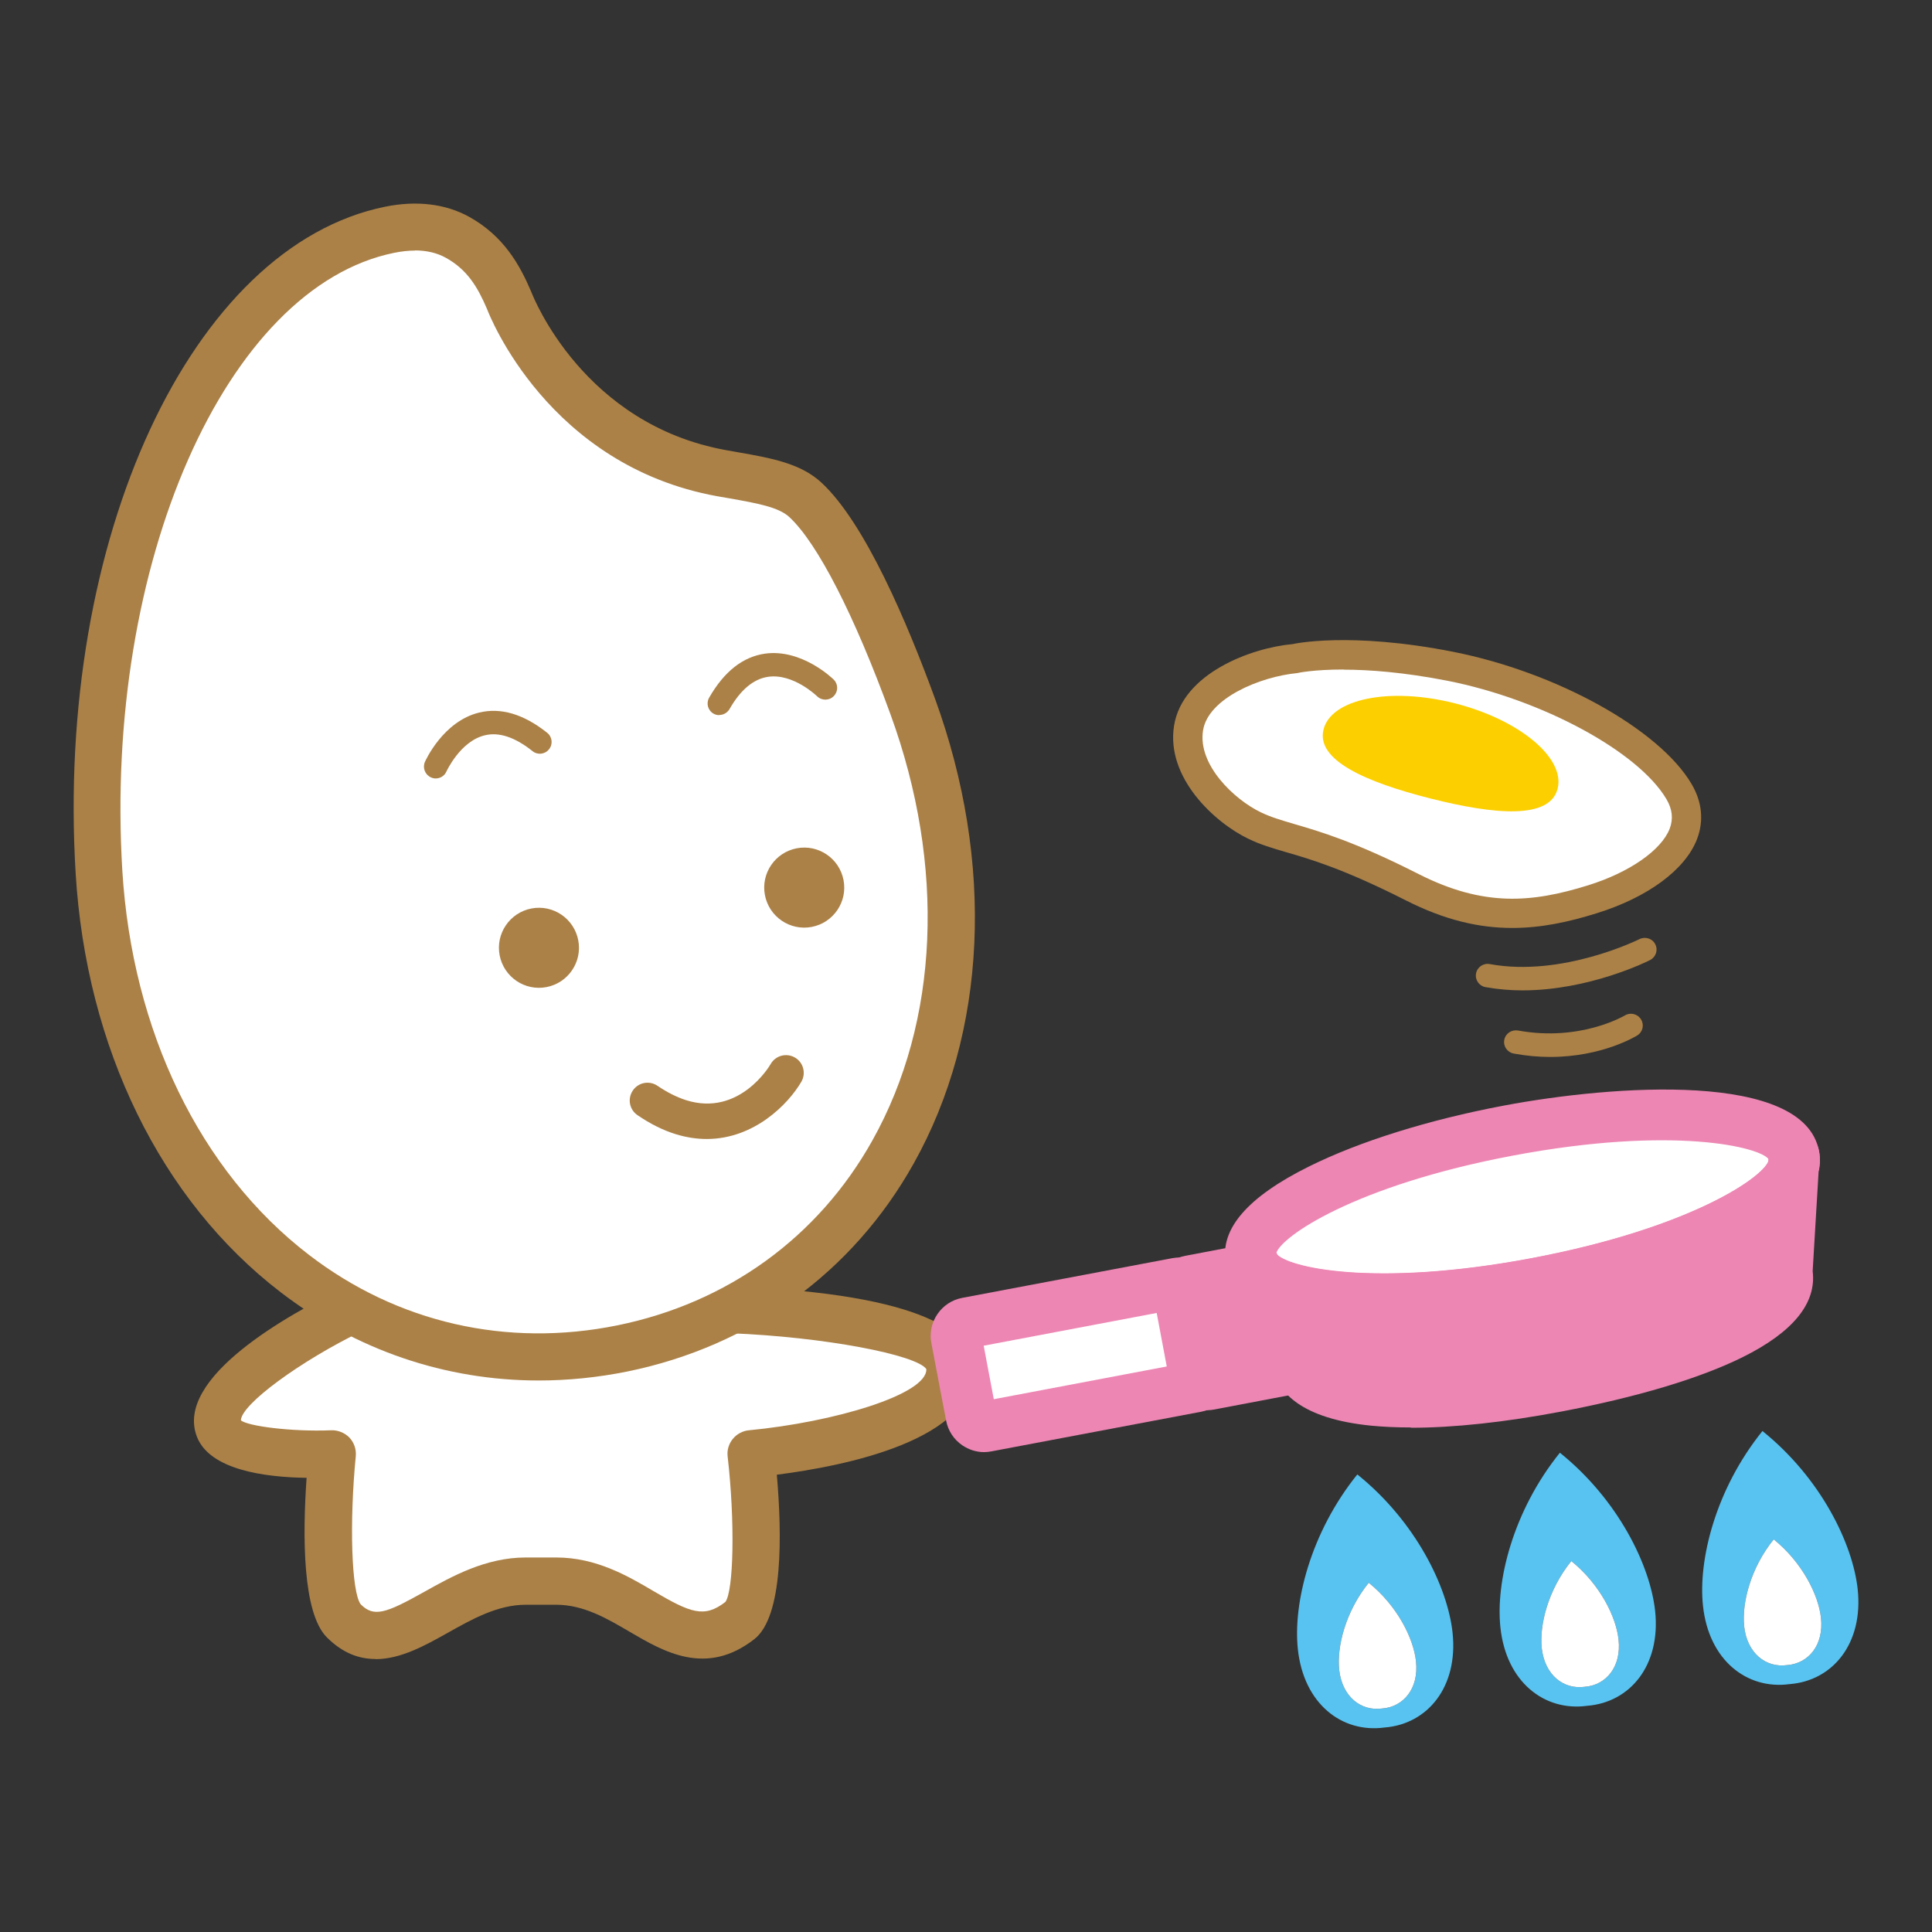
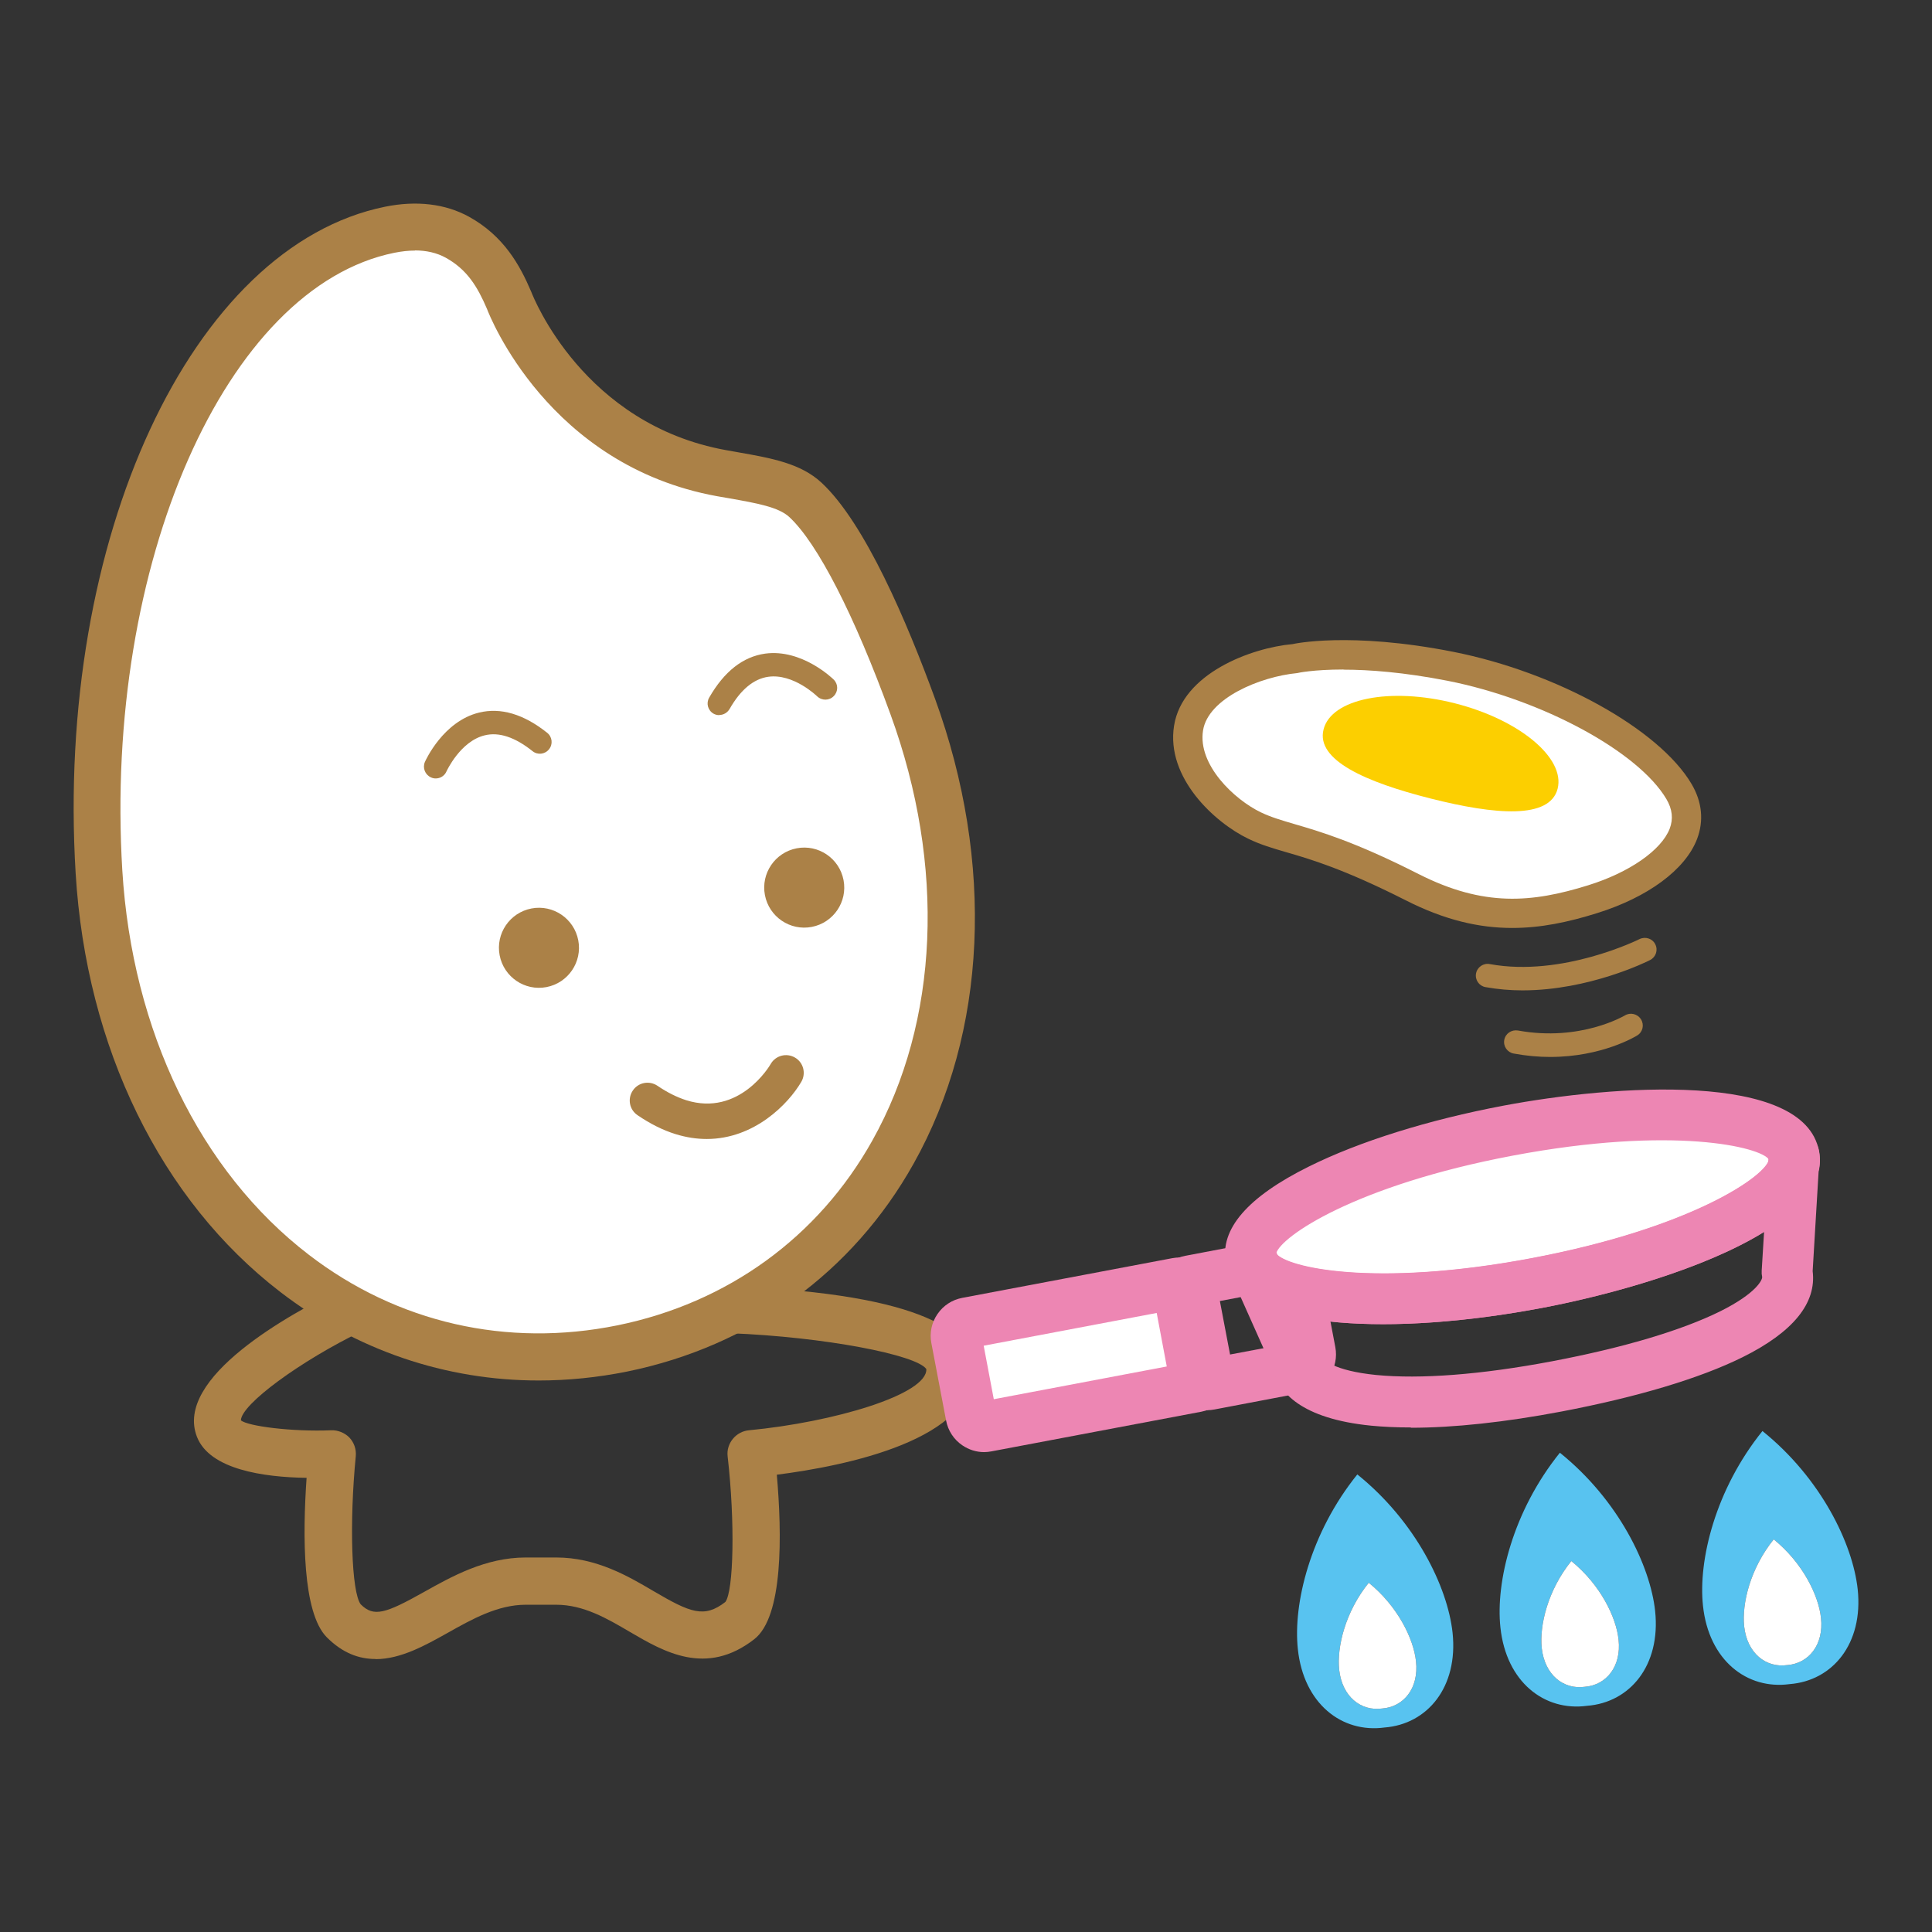
<svg xmlns="http://www.w3.org/2000/svg" id="_レイヤー_1" data-name="レイヤー 1" width="130" height="130" viewBox="0 0 130 130">
  <rect x="0" y="0" width="130" height="130" fill="#333333" stroke="none" />
  <g>
    <g>
      <g>
        <g>
-           <path d="M49.19,88.14s14.54.57,14.69,3.92c.2,4.5-13.37,5.77-13.37,5.77,0,0,1.11,9.78-.76,11.22-4.17,3.23-7.04-2.66-12.35-2.66h-2.06c-5.31,0-8.95,5.96-12.24,2.66-1.68-1.69-.75-11.22-.75-11.22,0,0-6.82.3-7.63-1.72-1.22-3.06,8.95-7.97,8.95-7.97" fill="#fff" stroke-width="0" />
          <path d="M25.26,111.63c-1.1,0-2.2-.39-3.27-1.46-1.65-1.66-1.63-6.87-1.36-10.73-2.9-.04-6.5-.56-7.37-2.74-1.59-4,6.28-8.31,9.73-9.98.79-.38,1.73-.05,2.11.73.38.79.05,1.73-.73,2.11-4.17,2.02-8.14,4.94-8.16,6.01.44.39,3.42.78,6.08.67.42-.02.9.16,1.22.49.31.33.47.78.43,1.24-.44,4.5-.29,9.16.33,9.98.88.88,1.66.63,4.28-.84,1.84-1.03,4.12-2.31,6.82-2.31h2.06c2.69,0,4.83,1.25,6.54,2.26,2.49,1.46,3.41,1.84,4.84.73.55-.75.66-5.36.15-9.8-.05-.42.08-.84.35-1.17.27-.33.66-.54,1.08-.58,5.7-.54,12.02-2.41,11.94-4.12-.67-.96-6.85-2.16-13.18-2.41-.87-.03-1.55-.77-1.51-1.64s.79-1.57,1.64-1.51c13.21.52,16.11,3.24,16.21,5.43.22,4.9-8.67,6.66-13.22,7.24.35,4.02.44,9.55-1.52,11.07-3.24,2.52-6.09.84-8.38-.5-1.53-.9-3.11-1.82-4.94-1.82h-2.06c-1.88,0-3.61.97-5.28,1.91-1.45.81-3.12,1.75-4.81,1.75Z" fill="#ab8147" stroke-width="0" />
        </g>
        <g>
          <path d="M48.58,31.84c2.54.46,4.45.69,5.64,1.8,2.55,2.38,5.27,8.57,7.21,13.89,7.35,20.17-1.41,39.51-19.55,43.2-18.15,3.69-33.91-10.66-35.21-32.07-1.3-21.4,7.46-40.74,19.56-43.2,1.51-.3,3.14-.27,4.56.51,1.9,1.05,2.79,2.6,3.5,4.27,0,0,3.67,9.68,14.29,11.6" fill="#fff" stroke-width="0" />
          <path d="M36.25,92.89c-6.26,0-12.28-2.03-17.38-5.95-8.05-6.18-13.07-16.45-13.78-28.18-1.36-22.5,7.78-42.2,20.82-44.85,2.11-.43,4.06-.2,5.64.67,2.36,1.3,3.44,3.28,4.19,5.04.16.42,3.54,8.94,13.12,10.67h0l.79.14c2.27.4,4.24.75,5.64,2.06,2.92,2.72,5.75,9.39,7.62,14.51,4.03,11.06,3.51,22.47-1.43,31.29-4.1,7.33-10.95,12.3-19.29,14-1.99.4-3.98.6-5.94.6ZM27.93,16.86c-.44,0-.9.05-1.4.15-11.34,2.3-19.55,20.95-18.3,41.56.66,10.81,5.23,20.24,12.55,25.86,5.96,4.58,13.33,6.26,20.76,4.75,7.42-1.51,13.52-5.93,17.16-12.44,4.49-8.02,4.94-18.47,1.22-28.67-2.43-6.68-4.91-11.52-6.81-13.28-.72-.67-2.18-.93-4.04-1.26l-.81-.14c-11.37-2.06-15.33-12.17-15.49-12.6-.65-1.52-1.35-2.66-2.78-3.45-.6-.33-1.3-.49-2.09-.49Z" fill="#ab8147" stroke-width="0" />
        </g>
        <path d="M51.47,60.23c.28,1.46,1.69,2.42,3.15,2.14,1.46-.28,2.42-1.69,2.14-3.15-.28-1.46-1.69-2.42-3.15-2.14-1.46.28-2.42,1.69-2.14,3.15Z" fill="#ab8147" stroke-width="0" />
        <path d="M33.62,64.28c.28,1.46,1.69,2.42,3.15,2.14,1.46-.28,2.42-1.69,2.14-3.15-.28-1.46-1.69-2.42-3.15-2.14-1.46.28-2.42,1.69-2.14,3.15Z" fill="#ab8147" stroke-width="0" />
      </g>
      <path d="M47.56,76.64c-.67,0-1.37-.1-2.11-.33-.84-.26-1.7-.69-2.55-1.27-.55-.37-.69-1.11-.32-1.66.37-.55,1.11-.69,1.66-.32.66.45,1.31.77,1.93.97,3.57,1.12,5.61-2.29,5.69-2.44.33-.57,1.06-.76,1.63-.43.57.33.76,1.06.43,1.63-.87,1.49-3.16,3.85-6.37,3.85Z" fill="#ab8147" stroke-width="0" />
      <path d="M48.4,48.12c-.13,0-.27-.03-.39-.1-.38-.22-.51-.7-.29-1.08,1.01-1.76,2.27-2.75,3.77-2.96,2.46-.33,4.52,1.66,4.61,1.75.31.31.31.8,0,1.11-.3.31-.8.32-1.12.01-.02-.02-1.6-1.55-3.29-1.31-.98.14-1.86.87-2.6,2.17-.15.25-.41.4-.69.4Z" fill="#ab8147" stroke-width="0" />
      <path d="M29.32,52.38c-.11,0-.21-.02-.32-.07-.4-.18-.58-.64-.41-1.04.05-.11,1.23-2.73,3.64-3.32,1.46-.36,3.01.1,4.59,1.36.34.27.4.77.12,1.11-.27.34-.77.4-1.11.12-1.18-.94-2.26-1.3-3.22-1.06-1.64.4-2.56,2.41-2.57,2.43-.13.3-.42.47-.72.47Z" fill="#ab8147" stroke-width="0" />
      <g>
        <path d="M65.35,95.27c.09.49.56.8,1.04.71l14.13-2.67c.49-.09.8-.56.72-1.05l-.99-5.2c-.09-.49-.56-.81-1.04-.72l-14.13,2.67c-.49.09-.81.56-.72,1.05l.99,5.2Z" fill="#fff" stroke-width="0" />
        <path d="M66.22,97.71c-.52,0-1.03-.16-1.47-.46-.57-.39-.96-.98-1.09-1.67l-.99-5.2c-.13-.68.01-1.38.41-1.96.39-.57.98-.96,1.67-1.09l14.13-2.67c.69-.13,1.38.02,1.96.41.57.39.96.99,1.09,1.67l.99,5.2c.26,1.42-.67,2.78-2.08,3.05l-14.13,2.67c-.16.03-.33.05-.49.05ZM67.03,94.96s0,0,0,0c0,0,0,0,0,0ZM66.07,94.3h0,0ZM66.19,90.55l.68,3.6,12.52-2.37-.68-3.6-12.52,2.37ZM78.56,87.38s0,0,0,0h0Z" fill="#ed86b3" stroke-width="0" />
      </g>
      <g>
-         <path d="M80.35,92.43c.09.49.56.81,1.05.71l6.06-1.15c.49-.09.81-.56.71-1.05l-.98-5.2c-.09-.49-.56-.8-1.05-.72l-6.06,1.15c-.48.09-.8.56-.71,1.05l.98,5.21Z" fill="#ed86b3" stroke-width="0" />
        <path d="M81.22,94.87c-.51,0-1.02-.15-1.46-.45-.58-.39-.97-.98-1.1-1.67h0s-.98-5.21-.98-5.21c-.13-.68.01-1.38.41-1.95s.99-.97,1.67-1.09l6.05-1.15c1.42-.26,2.78.67,3.05,2.08l.99,5.21c.13.68-.01,1.38-.41,1.96-.39.58-.99.96-1.67,1.09l-6.05,1.15c-.16.03-.33.05-.49.05ZM81.08,91.46s0,0,0,0h0ZM81.2,87.71l.68,3.6,4.45-.84-.68-3.6-4.45.84ZM86.49,91.27h0s0,0,0,0ZM87.14,90.32h0,0ZM80.4,87.86h0s0,0,0,0ZM81.05,86.9h0s0,0,0,0Z" fill="#ed86b3" stroke-width="0" />
      </g>
      <g>
        <path d="M84.17,84.66c.54,2.83,9.15,3.58,19.24,1.67,10.09-1.91,17.83-5.75,17.3-8.58-.54-2.83-9.15-3.58-19.24-1.67-10.09,1.91-17.83,5.75-17.3,8.58Z" fill="#fff" stroke-width="0" />
        <path d="M93.05,89.1c-1.05,0-2.05-.04-2.99-.12-4.6-.4-7.14-1.74-7.57-4h0c-.43-2.26,1.45-4.44,5.59-6.49,3.4-1.69,8.05-3.14,13.07-4.09,7.41-1.4,20.22-2.34,21.24,3.03,1.01,5.38-11.25,9.18-18.66,10.58-3.79.72-7.47,1.09-10.68,1.09ZM85.87,84.34c.69.93,6.58,2.32,17.22.31,10.82-2.05,15.78-5.57,15.93-6.63-.51-.83-6.41-2.3-17.23-.26-10.64,2.01-15.62,5.46-15.92,6.58ZM85.86,84.39h0Z" fill="#ed86b3" stroke-width="0" />
      </g>
      <g>
-         <path d="M87.28,91.61c.54,2.83,7.36,3.58,17.45,1.67,10.09-1.91,16.04-4.86,15.51-7.69l.47-7.85c.53,2.83-7.21,6.67-17.3,8.58-10.09,1.91-18.7,1.16-19.24-1.67l3.11,6.95Z" fill="#ed86b3" stroke-width="0" />
        <path d="M94.93,96.05c-.96,0-1.85-.04-2.67-.12-4.73-.47-6.22-2.26-6.6-3.77l-2.66-5.96c-.25-.37-.41-.78-.5-1.22-.16-.85.34-1.69,1.17-1.95.83-.26,1.72.14,2.08.94l.23.51c.97.89,6.82,2.13,17.13.18,10.29-1.95,15.28-5.23,15.87-6.46l.03-.54c.05-.86.74-1.55,1.6-1.61.86-.04,1.63.54,1.79,1.39.09.48.08.94-.03,1.4l-.4,6.69c.27,2.16-1.32,4.11-4.73,5.8-2.87,1.42-7.08,2.68-12.18,3.65-3.8.72-7.24,1.09-10.12,1.09ZM87.85,88.68l1,2.23c.05.12.09.25.12.38.04.19.75.94,3.63,1.23,2.97.29,7.06-.02,11.82-.92,4.8-.91,8.7-2.07,11.3-3.35,2.5-1.24,2.88-2.16,2.85-2.33-.03-.14-.04-.28-.03-.42l.16-2.6c-4.01,2.48-10.4,4.25-14.95,5.11-5.03.95-9.88,1.3-13.67.97-.8-.07-1.54-.17-2.22-.29Z" fill="#ed86b3" stroke-width="0" />
      </g>
      <g>
        <path d="M112.97,53.25c1.9,3.2-1.83,6.01-5.82,7.25-3.99,1.24-7.53,1.51-12.12-.81-6.54-3.31-8.43-3.1-10.61-4.15-2.19-1.05-4.88-3.79-4.43-6.56.44-2.77,4.41-4.42,7.09-4.67,0,0,3.66-.85,10.52.5,6.86,1.36,13.38,5.06,15.38,8.43Z" fill="#fff" stroke-width="0" />
        <path d="M101.75,62.44c-2.21,0-4.53-.52-7.18-1.87-4.15-2.1-6.4-2.76-8.03-3.23-.92-.27-1.72-.5-2.56-.91-2.22-1.07-5.54-4.08-4.98-7.6.56-3.52,5.19-5.24,7.98-5.49.03-.01,3.82-.86,10.81.52,6.96,1.38,13.85,5.2,16.03,8.89h0c.71,1.2.84,2.48.37,3.71-.79,2.06-3.31,3.92-6.75,4.99-1.92.6-3.76.99-5.68.99ZM90.4,45.05c-2.03,0-3.09.23-3.11.24-2.51.24-6,1.7-6.34,3.86-.37,2.31,2.1,4.65,3.89,5.51.69.33,1.38.53,2.26.79,1.71.5,4.06,1.18,8.37,3.37,4.37,2.21,7.6,1.93,11.39.75,2.77-.86,4.93-2.36,5.49-3.81.25-.66.18-1.31-.22-1.99h0c-1.89-3.2-8.36-6.7-14.72-7.96-2.96-.58-5.31-.75-7-.75Z" fill="#ab8147" stroke-width="0" />
      </g>
      <path d="M89.06,49.08c-.53,2.07,2.85,3.55,7.2,4.65,4.35,1.1,8.02,1.41,8.55-.66.52-2.07-2.58-4.65-6.93-5.75-4.35-1.1-8.3-.31-8.82,1.76Z" fill="#fccf00" stroke-width="0" />
      <path d="M102.44,66.64c-.82,0-1.65-.07-2.49-.22-.43-.08-.71-.49-.63-.92s.5-.71.92-.63c4.88.9,10.02-1.65,10.08-1.68.39-.19.87-.04,1.06.35.2.39.04.86-.35,1.06-.19.1-4.1,2.04-8.58,2.04Z" fill="#ab8147" stroke-width="0" />
      <path d="M104.3,71.12c-.76,0-1.58-.07-2.45-.23-.43-.08-.71-.49-.63-.92.08-.43.49-.7.92-.63,4.21.77,7.16-1,7.19-1.01.37-.23.86-.11,1.09.26.23.37.12.85-.25,1.08-.11.07-2.38,1.45-5.86,1.45Z" fill="#ab8147" stroke-width="0" />
    </g>
    <g>
      <path d="M91.33,99.21c3.94,3.17,6.08,7.59,6.41,10.65.39,3.67-1.7,6.16-4.58,6.38-2.87.39-5.44-1.6-5.83-5.27-.33-3.06.83-7.83,4.01-11.77ZM90.11,112.35c.2,1.82,1.47,2.81,2.9,2.61,1.43-.11,2.47-1.35,2.27-3.17-.16-1.52-1.23-3.71-3.18-5.29-1.58,1.96-2.15,4.32-1.99,5.85Z" fill="#58c3f0" stroke-width="0" />
      <path d="M90.11,112.35c.2,1.82,1.47,2.81,2.9,2.61,1.43-.11,2.47-1.35,2.27-3.17-.16-1.52-1.23-3.71-3.18-5.29-1.58,1.96-2.15,4.32-1.99,5.85Z" fill="#fff" stroke-width="0" />
    </g>
    <g>
      <path d="M104.96,97.75c3.94,3.17,6.08,7.59,6.41,10.65.39,3.67-1.7,6.16-4.58,6.38-2.87.39-5.44-1.6-5.83-5.27-.33-3.06.83-7.83,4.01-11.77ZM103.74,110.89c.2,1.82,1.47,2.81,2.9,2.61,1.43-.11,2.47-1.35,2.27-3.17-.16-1.52-1.23-3.71-3.18-5.29-1.58,1.96-2.15,4.32-1.99,5.85Z" fill="#58c3f0" stroke-width="0" />
      <path d="M103.74,110.89c.2,1.82,1.47,2.81,2.9,2.61,1.43-.11,2.47-1.35,2.27-3.17-.16-1.52-1.23-3.71-3.18-5.29-1.58,1.96-2.15,4.32-1.99,5.85Z" fill="#fff" stroke-width="0" />
    </g>
    <g>
      <path d="M118.59,96.29c3.94,3.17,6.08,7.59,6.41,10.65.39,3.67-1.7,6.16-4.58,6.38-2.87.39-5.44-1.6-5.83-5.27-.33-3.06.83-7.83,4.01-11.77ZM117.36,109.43c.2,1.82,1.47,2.81,2.9,2.61,1.43-.11,2.47-1.35,2.27-3.17-.16-1.52-1.23-3.71-3.18-5.29-1.58,1.96-2.15,4.32-1.99,5.85Z" fill="#58c3f0" stroke-width="0" />
      <path d="M117.36,109.43c.2,1.82,1.47,2.81,2.9,2.61,1.43-.11,2.47-1.35,2.27-3.17-.16-1.52-1.23-3.71-3.18-5.29-1.58,1.96-2.15,4.32-1.99,5.85Z" fill="#fff" stroke-width="0" />
    </g>
  </g>
  <rect width="130" height="130" fill="none" stroke-width="0" />
</svg>